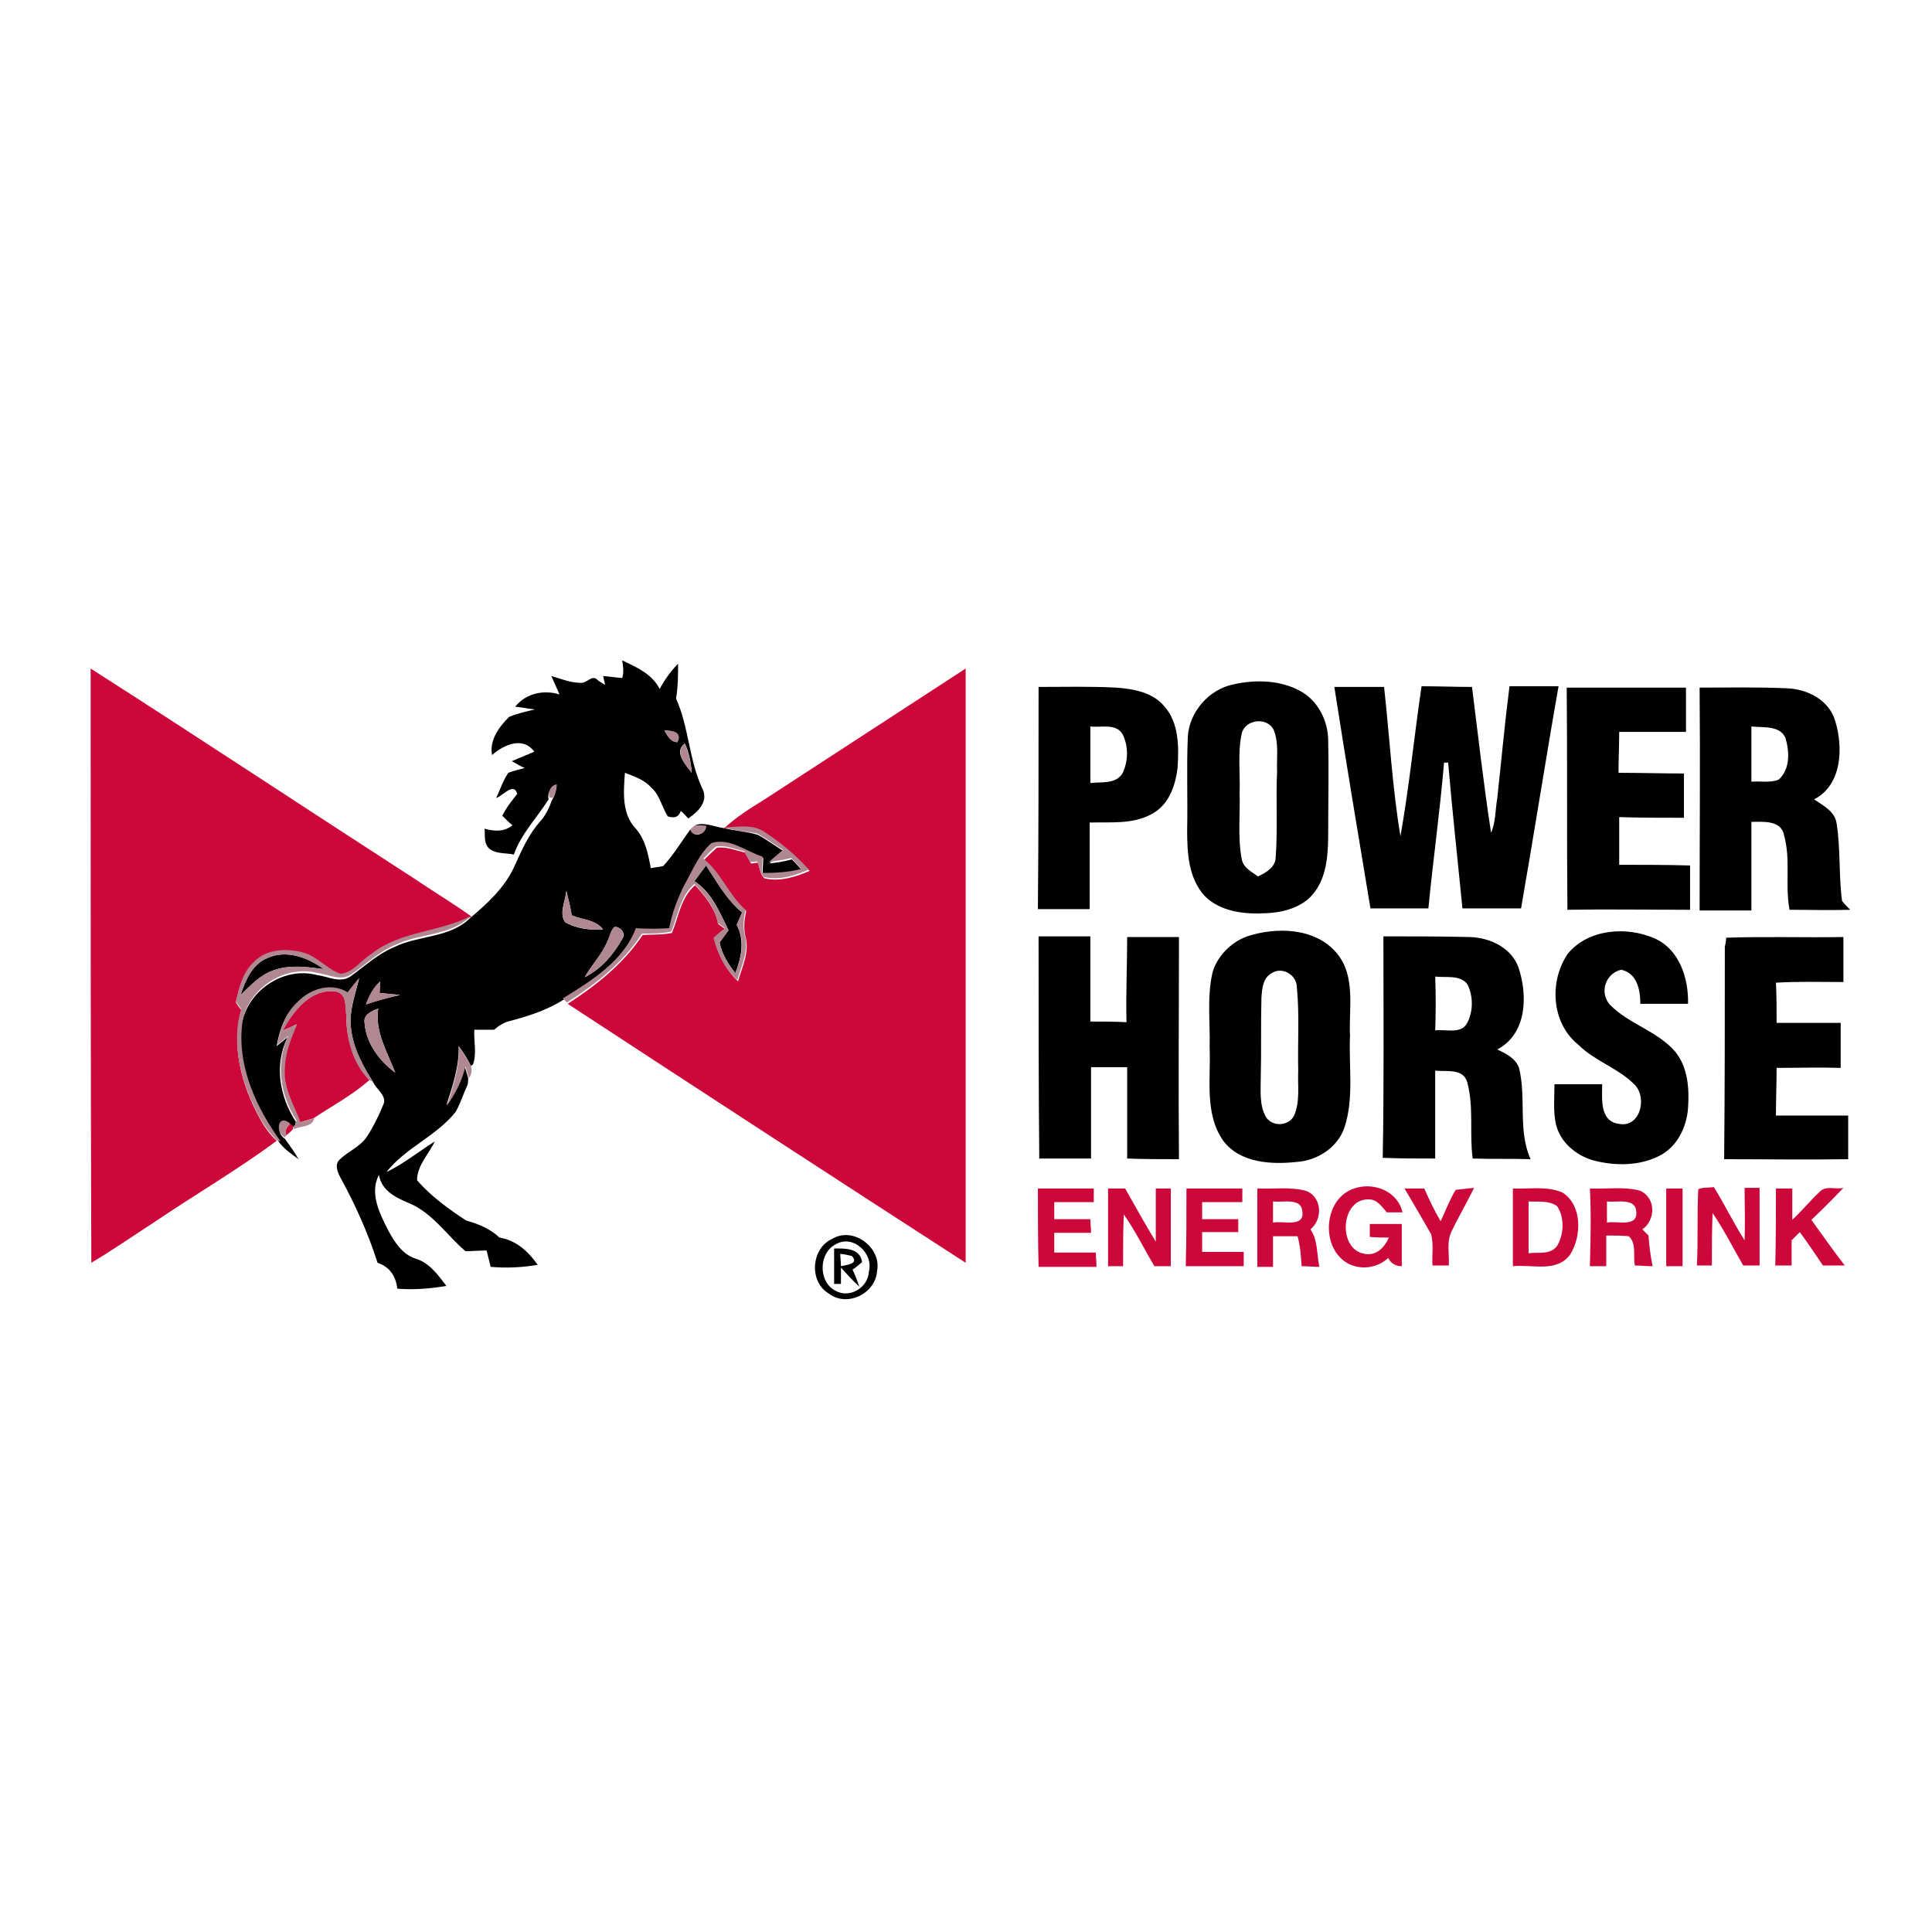
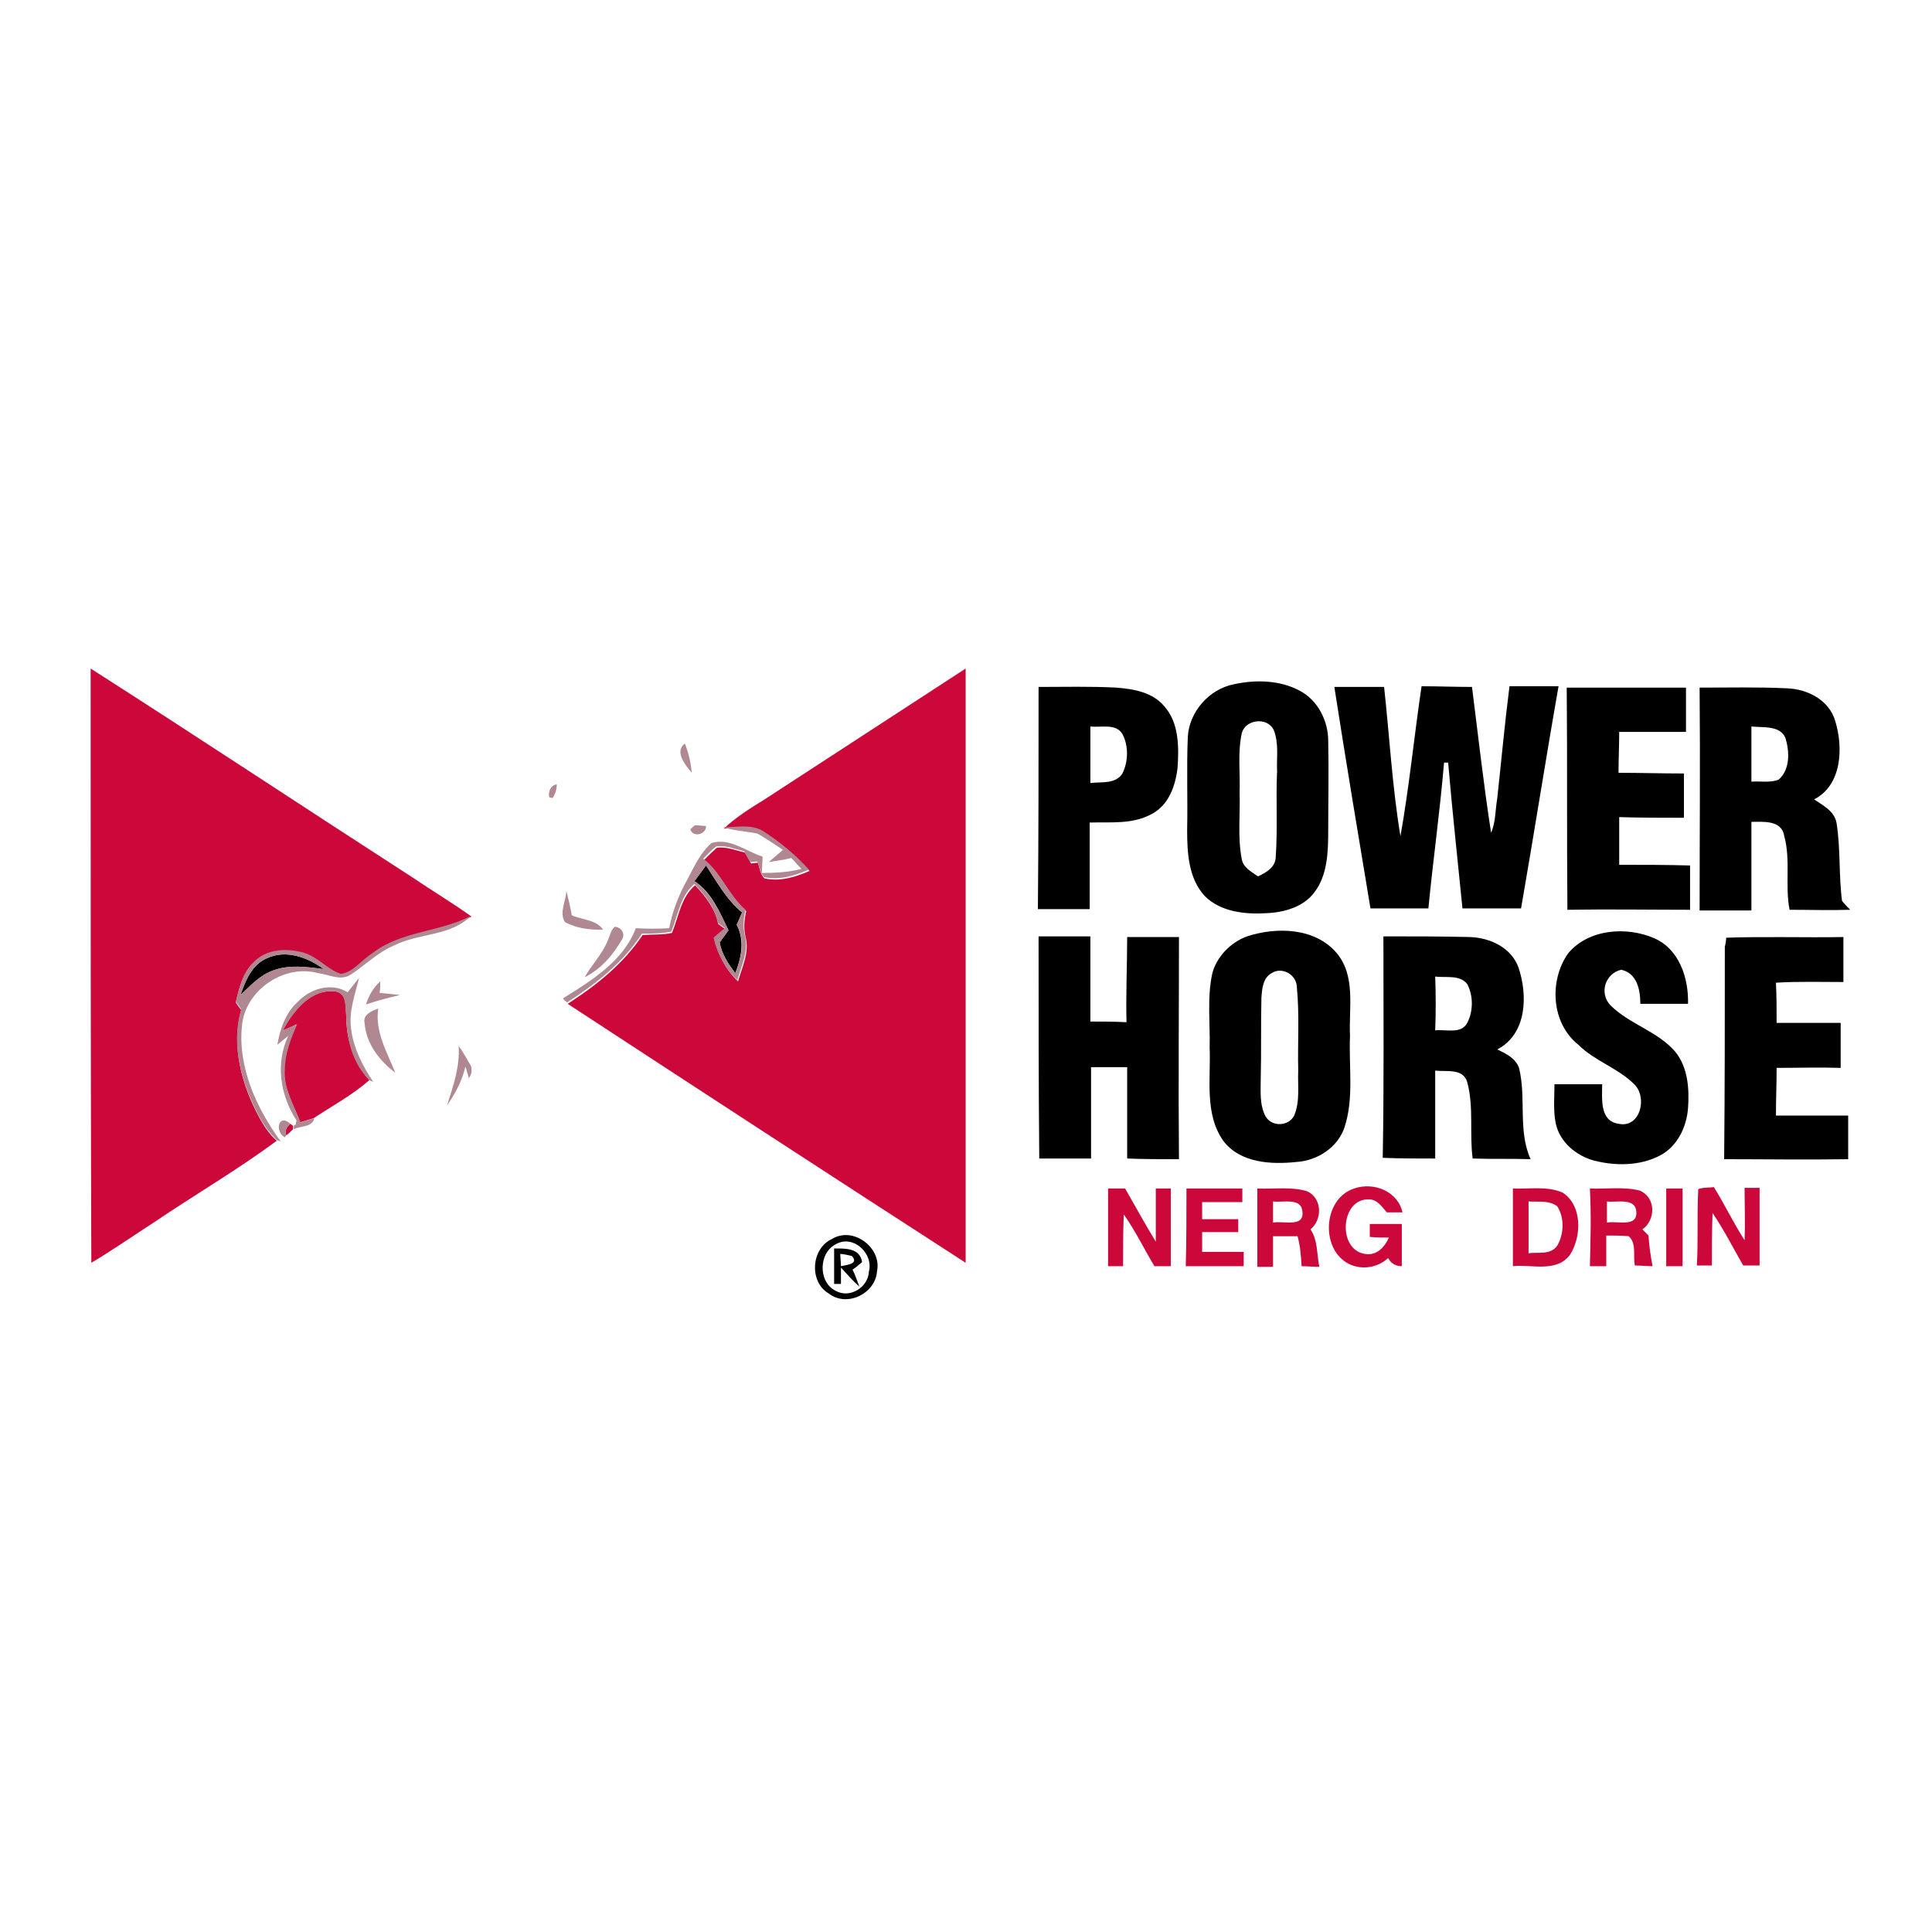
<svg xmlns="http://www.w3.org/2000/svg" version="1.1" id="Ebene_2" x="0px" y="0px" viewBox="0 0 283.5 283.5" enable-background="new 0 0 283.5 283.5" xml:space="preserve">
  <g>
    <g>
-       <path d="M91.3,96.9c2.1,1,4.4,2,5.5,4.2c0.7-1.3,1.6-2.6,2.7-3.7c0,1.7,0,3.4-0.3,5.1c1.9,4.2,1.9,9.1,3.9,13.3    c0.9,1.9-0.8,3.4-2.1,4.3c-0.3-0.3-0.8-0.9-1.1-1.1c-0.3,0.9-0.9,1.1-1.9,0.8c-0.9-1.4-1.2-3.2-2.5-4.3c-1-1.1-2.5-1.6-3.8-2.1    c-0.2,2.8-0.5,6,1.6,8.2c1.4,1.6,1.8,3.7,2.2,5.8c0.4-0.1,1.3-0.2,1.8-0.3c1.5-1.6,2.7-3.6,4-5.4c0.4,1.3,2.3,0.8,2.3-0.5    c-0.4,0-1.2-0.1-1.6-0.1c1.4-0.5,2.7,0.2,4.1,0.4c1.7,0.4,3.4,0.5,5.1,1c1.3,0.7,2.5,1.6,3.8,2.4c-0.7,0.6-1.4,1.2-2.1,1.8    c1.1-0.1,2.2-0.3,3.3-0.6c0.5,0.5,1,1.1,1.5,1.6c-1.9,0.5-3.8,0.7-5.8,0.6c0-0.8,0.1-1.6,0.1-2.4c-2.5-0.7-4.8-2.8-7.5-2    c-1.8,1.7-2.8,4-4,6.2c-1.1,2-1.9,4.1-2.2,6.3c-1.6,0.1-3.3,0.1-4.9,0c-1.8,4.8-6.5,7.7-10.7,10.3c-2.4,1.5-5.1,2.4-7.8,3.1    c-0.9,0.2-1.7,0.7-2.4,1.3c-1,0-1.9,0-2.9,0c-0.1,1.7,0.4,3.5-0.2,5.1l-0.3,0.2c-0.5-1-1.1-2-1.8-2.9c0.1,3-0.9,5.9-1.8,8.7    c1.3-1.7,2.2-3.6,2.7-5.7c0.2,0.6,0.3,1.1,0.5,1.7c0,0.2,0,0.7-0.1,1c-0.6,1.3-1,2.6-1.7,3.9c-2.8,3.6-7.4,5.3-10.2,8.9    c2.5-1.2,4.7-3,7.1-4.5c-0.9,1.9-2.6,3.5-2.6,5.7c2,2.3,4.6,4.2,7.2,5.9c1.8,0.5,3.5,1.2,4.9,2.5c2.4,0.4,4.2,2,5.6,4    c-2.3,0.4-4.6,0.5-6.9,0.3c-0.2-0.8-0.4-1.6-0.6-2.4c-1,0-2.1,0.1-3.1,0.1c-2.8-2.4-4.9-5.7-8.4-7.1c-1.9-0.8-3.9-1.8-4.3-4.1    c-1.4,2.7,0.1,5.7,1.4,8.2c0.9,1.7,2.1,3.5,4,4.1c2,0.6,3.3,2.4,4.5,4c-2.4,0.4-4.8,0.6-7.2,0.4c-0.2-1.8-1.1-3.2-2.9-3.8    c-1.4-4.4-3.3-8.6-5.5-12.6c-0.4-0.8-0.8-1.8-0.1-2.5c1.3-1.3,3.1-1.9,4.1-3.5c0.9-1.4,1.7-3,2.3-4.5c0.7-1.3-0.9-2.3-1.4-3.3    c-1.5-2.4-3-5.1-3.3-8c-0.3-2.5,0.6-4.9,1.2-7.3c-0.6,0.7-1.2,1.4-1.7,2.1c-2.4-1.5-5.6-0.5-7.4,1.5c-1.8,1.6-2.6,4-3,6.3    c0.4-0.3,1.2-1,1.6-1.3c-2,4-1.2,8.7,1.2,12.4c0,0.2-0.1,0.5-0.1,0.6l-0.3,0.2l-0.4-0.3c-1.7-1.6-2.2,1.2-0.8,2c0.7,1,1.4,1.9,2,3    c-0.9-0.7-1.9-1.3-2.7-2.3c-3.5-4.9-6.3-10.8-5.7-16.9c0.5-5.3,6.1-9.2,11.2-7.8c1.6,0.2,3.3,1.2,4.8,0.2c2.1-1.5,4-3.3,6.4-4.3    c3.6-1.8,8.2-1.3,11.2-4.3c2.5-2.1,5-4.4,6.4-7.4c1.1-2.4,2.1-4.8,3.9-6.8c0.8-0.9,1.3-2,1.7-3.1c0.4-0.6,0.6-1.3,0.6-2    c-0.9,0.1-1.3,1.1-1.1,1.9c-1.7,2.7-4,5-5.1,8.1c-1.3-0.3-3,0-3.9-1.2c-0.5-0.8-0.3-1.8-0.4-2.6c1.4,0.4,2.9,0.5,4.1-0.5    c-0.4-0.3-1.1-1-1.5-1.4c0.6-1.2,1.4-2.2,2.2-3.2c-0.5-1.8-2.1,0.3-3.1,0.6c0.6-1.2,1-2.6,1.8-3.7c0.8-0.3,1.6-0.5,2.4-0.7    c-0.5-0.2-1.4-0.7-1.9-1c1.1-0.5,2.2-0.9,3.3-1.4c-1.7-2.3-4.5-1-6.2,0.5c-0.4-2.2,1-4.1,2.5-5.6c1.2-0.5,2.5-0.8,3.8-1.1    c-1-0.1-1.9-0.3-2.9-0.4c1.6-2,4.2-2.5,6.5-1.8c-0.3-0.7-0.9-2-1.2-2.7c1.4,0.4,2.8,1,4.3,1c1,0.1,1.7-1.4,2.6-0.3l1,0.6l-0.3-1.3    c0.9,0.1,1.9,0.2,2.8,0.3C91.6,98.6,91.4,97.5,91.3,96.9z M97.5,107.2c0.5,0.7,0.9,1.7,1.9,1.7C100.1,107.4,98.6,107.2,97.5,107.2    z M101.5,113.4c-0.1-1.5-0.4-3-1-4.3C98.8,110.3,100.6,112.2,101.5,113.4z M101.9,116.4 M83.1,130.7c-0.1,1.5-1.1,3.2-0.2,4.6    c1.7,1,3.7,1.2,5.6,1.1c-1.1-1.5-3.1-1.4-4.6-2.1C83.7,133.1,83.4,131.9,83.1,130.7z M90.2,136c-0.6,0.5-0.7,1.4-1.1,2.2    c-0.8,1.9-2.3,3.4-3.3,5.2c2.4-1.2,4.2-3.3,5.5-5.6C91.9,137,91.1,136,90.2,136z M53.7,147.4c1.6-0.6,3.3-1,5-1.4    c-1-0.1-2-0.2-3-0.3c0-0.4,0-1.2,0.1-1.7C54.8,144.9,54.2,146.1,53.7,147.4z M53.5,150.1c0.2,3,2.2,5.6,4.5,7.3    c-1.2-3.1-3-6-2.5-9.4C54.6,148.3,53.3,148.9,53.5,150.1z" />
-     </g>
+       </g>
    <g>
      <path d="M181.1,100.4c3.2-0.7,6.8-0.6,9.7,1c2.6,1.4,4.1,4.4,4.1,7.3c0.1,4.4,0,8.8,0,13.2c0,3.1-0.1,6.5-2,9    c-1.6,2.2-4.5,3-7.1,3.1c-3.1,0.2-6.7-0.2-9-2.5c-2.4-2.6-2.6-6.3-2.6-9.7c0.1-4.6-0.1-9.1,0.1-13.7    C174.5,104.5,177.4,101.1,181.1,100.4z M182.2,107.7c-0.6,2.8-0.2,5.7-0.3,8.6c0.1,3.2-0.3,6.5,0.3,9.7c0.2,1.3,1.4,1.9,2.4,2.6    c1.3-0.6,2.6-1.4,2.6-2.9c0.3-4.2,0-8.4,0.2-12.5c-0.1-2,0.3-4.1-0.5-6.1C185.9,105.1,182.6,105.6,182.2,107.7z" />
    </g>
    <path d="M195.8,100.8c2.4,0,4.9,0,7.3,0c0.8,7.3,1.2,14.7,2.4,21.9c1.3-7.3,2-14.6,3.1-22c2.5,0,4.9,0.1,7.4,0.1   c0.9,7.1,1.7,14.3,2.8,21.4c0.7-1.6,0.6-3.3,0.9-5c0.6-5.5,1.1-11,1.8-16.5c2.4,0,4.8,0,7.2,0c-1.9,10.8-3.6,21.7-5.5,32.6   c-2.9,0-5.7,0-8.6,0c-0.7-7.1-1.5-14.3-2.1-21.4c-0.1,0-0.4,0-0.6,0c-0.6,7.1-1.6,14.2-2.3,21.4c-2.8,0-5.7,0-8.5,0   C199.3,122.5,197.5,111.7,195.8,100.8z" />
    <path d="M229.9,100.9c5.8,0,11.7,0,17.5,0c0,2.2,0,4.3,0,6.5c-3.3,0-6.6,0-9.8,0c0,2-0.1,4-0.1,6c3.2,0,6.4,0.1,9.6,0.1   c0,2.2,0,4.3,0,6.5c-3.2,0-6.4,0-9.5-0.1c0,2.3,0,4.7,0,7c3.5,0,6.9,0,10.4,0.1c0,2.2,0,4.4,0,6.5c-6,0-12-0.1-18,0   C229.9,122.6,230,111.7,229.9,100.9z" />
    <g>
      <path d="M249.4,100.9c4.3,0,8.5-0.1,12.8,0.1c3,0.1,6.2,1.7,7.1,4.8c1.2,3.9,1,9.4-3.1,11.5c1.3,0.9,3,1.7,3.3,3.5    c0.6,3.8,0.3,7.6,0.8,11.4c0.4,0.5,0.8,0.9,1.2,1.3c-3,0.1-6,0-8.9,0c-0.7-3.6,0.2-7.3-0.8-10.9c-0.4-2.3-3.1-2-4.8-2    c0,4.3,0,8.6,0,13c-2.5,0-5.1,0-7.6,0C249.4,122.6,249.5,111.8,249.4,100.9z M257,106.6c0,2.7,0,5.4,0,8.1c1.3-0.1,2.8,0.2,4-0.3    c1.7-1.5,1.6-4.1,1-6.1C261.2,106.4,258.7,106.8,257,106.6z" />
    </g>
    <g>
      <path d="M152.4,100.8c3.8,0,7.6-0.1,11.4,0.1c2.6,0.2,5.4,0.7,7.1,2.8c2.1,2.4,2.1,5.9,1.9,8.9c-0.3,2.7-1.3,5.6-3.9,6.9    c-2.8,1.5-6,1.1-9,1.2c0,4.2,0,8.5,0,12.7c-2.5,0-5.1,0-7.6,0C152.4,122.5,152.4,111.6,152.4,100.8z M160,106.6c0,2.8,0,5.5,0,8.3    c1.6-0.2,3.7,0.2,4.7-1.4c0.9-1.8,0.9-4.1,0-5.8C163.7,106.1,161.6,106.8,160,106.6z" />
    </g>
    <path d="M101.9,129.3c0.6-0.8,1.1-1.5,1.7-2.3c1.6,2.4,3,5,5.3,6.9c-0.3,0.6-0.5,1.2-0.8,1.8c1.2,2.3,0.7,4.8-0.2,7.1   c-1-1.3-2-2.8-2.3-4.5c0.4-0.6,0.9-1.2,1.3-1.8C105.6,133.9,104.5,131,101.9,129.3z" />
    <path d="M152.4,137.4c2.5,0,5.1,0,7.6,0c0,4.2,0,8.3,0,12.5c1.8,0,3.5,0,5.3,0.1c-0.1-4.2,0.1-8.4,0.1-12.5c2.5,0,5.1,0,7.6,0   c0,10.9-0.1,21.7,0,32.6c-2.5,0-5.1,0-7.6-0.1c0-4.5,0-9,0-13.4c-1.8,0-3.5,0-5.3,0c0,4.5,0,9,0,13.4c-2.5,0-5.1,0-7.6,0   C152.4,159.1,152.4,148.2,152.4,137.4z" />
    <g>
      <path d="M183,137.4c4.3-1.4,9.9-1.3,13.1,2.4c2.9,3.4,1.8,8.1,2,12.2c-0.2,4.5,0.6,9.1-0.8,13.4c-1,3-4,4.9-7,5.1    c-3.7,0.4-8.3,0.2-10.8-3.1c-2.8-4-1.8-9.1-2-13.7c0.1-3.6-0.4-7.3,0.4-10.9C178.5,140.5,180.5,138.3,183,137.4z M186.6,142.8    c-1.3,0.7-1.4,2.3-1.5,3.6c-0.1,4,0,7.9-0.1,11.9c0,1.8-0.2,3.8,0.7,5.5c0.9,1.6,3.4,1.5,4.2-0.1c0.9-2.1,0.5-4.4,0.6-6.6    c-0.1-4.1,0.2-8.2-0.2-12.2C190.3,143,188.1,141.8,186.6,142.8z" />
    </g>
    <g>
      <path d="M203,137.4c4.2,0,8.5,0,12.7,0.1c2.9,0.1,6,1.5,7.1,4.4c1.4,4.1,1.3,9.8-3.1,12.1c1.3,0.6,2.7,1.3,3.2,2.7    c1.1,4.4-0.2,9.2,1.7,13.4c-2.8-0.1-5.7,0-8.5-0.1c-0.5-3.7,0.2-7.5-0.8-11.2c-0.6-2.1-3.1-1.5-4.7-1.7c0,4.3,0,8.6,0,12.9    c-2.6,0-5.1,0-7.7-0.1C203.1,159.1,203,148.3,203,137.4z M210.6,143.3c0.1,2.6,0.1,5.3,0,7.9c1.6-0.2,3.8,0.6,4.7-1.1    c0.9-1.7,0.9-4,0-5.7C214.2,143,212.2,143.5,210.6,143.3z" />
    </g>
    <path d="M230.1,139.9c3-3.6,8.6-4,12.7-2.2c3.6,1.6,5,5.8,4.9,9.6c-2.3,0-4.7,0-7,0c0-2.1-0.5-4.5-2.8-5c-2.3,0.5-3.3,3.4-1.6,5.2   c2.8,2.8,6.9,3.8,9.5,6.8c1.9,2.3,2.1,5.5,1.9,8.3c-0.2,2.8-1.6,5.7-4.2,7c-2.9,1.5-6.5,1.5-9.6,0.7c-2.6-0.7-5-2.7-5.6-5.4   c-0.4-1.9-0.2-3.8-0.2-5.8c2.3,0,4.7,0,7,0c0,2.1-0.4,5.4,2.4,5.8c3.2,0.7,4.3-3.9,2.3-5.8c-2.4-2.4-5.8-3.4-8.2-5.8   C227.6,150.1,227.3,143.9,230.1,139.9z" />
    <path d="M253.1,138.9c0.1-0.3,0.2-1,0.2-1.3c5.7-0.2,11.5,0,17.2-0.1c0,2.2,0,4.4,0,6.6c-3.3,0-6.6-0.1-9.9,0.1   c0.1,2,0.1,3.9,0.1,5.9c3.1,0,6.3,0,9.4,0c0,2.2,0,4.4,0,6.6c-3.1-0.1-6.3,0-9.4,0c0,2.3-0.1,4.7-0.1,7c3.5,0,7.1,0,10.6,0   c0,2.1,0,4.3,0,6.4c-6.1,0.1-12.1,0-18.2,0C253.1,159.7,253.1,149.3,253.1,138.9z" />
    <path d="M39.2,140.6c2.8-1.3,6-0.1,8.3,1.6c-2.4-0.3-5-0.7-7.4,0.2c-2,0.7-3.4,2.3-4.8,3.6C36,143.9,37,141.5,39.2,140.6z" />
    <g>
      <path d="M122.1,181.8c3.1-1.9,7.3,1.3,6.6,4.7c-0.2,3.3-4.4,5.4-7.1,3.3C118.7,188.1,119,183.2,122.1,181.8z M122.8,182.5    c-2.7,1.2-2.8,5.6-0.2,6.9c2.1,1.2,4.8-0.5,4.9-2.8C128.2,184,125.3,181.2,122.8,182.5z" />
    </g>
    <g>
      <path d="M122.4,183.2c1.6,0,3.8-0.1,4.1,2c-0.5,0.4-0.9,0.8-1.4,1.1c0.4,0.8,0.7,1.7,1,2.5c-1-0.9-1.8-1.8-2.7-2.8    c0,0.6,0,1.8,0,2.4l-1,0C122.4,186.8,122.4,185,122.4,183.2z M123.3,184c0,0.4,0.1,1.3,0.1,1.8c0.8-0.2,2.7-0.3,1.6-1.5    C124.6,184.2,123.7,184,123.3,184z" />
    </g>
  </g>
  <g>
    <path fill="#CB0839" d="M112.2,117.3c9.8-6.4,19.7-12.8,29.5-19.2c0,29.1,0,58.1,0,87.2c-19.5-12.6-39-25.3-58.4-38   c4.2-2.7,8.2-5.9,11-10.1c1.4-0.1,2.9,0,4.3-0.3c1-2.4,1.3-5.2,3.4-7c1.5,1.6,3,3.5,3.4,5.7c0.3,0.2,0.8,0.6,1.1,0.8   c-0.6,0.5-1.1,1-1.7,1.4c0.6,2.3,1.7,4.5,3.5,6.2c0.6-2.1,1.7-4.3,1.1-6.5c-0.3-1.3-0.2-2.5,0.1-3.8c-2.5-2.1-3.6-5.4-6.2-7.5   c0.6-0.6,1.2-1.2,1.9-1.8c1.4-0.2,2.8,0.4,4.1,0.7c0.3,0.5,0.6,1,0.9,1.6c0.3,0,0.7-0.1,1-0.1c0.3,0.7,0.3,1.7,1,2.3   c2.3,0.5,4.5-0.2,6.6-1.1c-2-2.2-4.3-4.2-6.8-5.7c-1.8-1-3.9-0.6-5.8-0.5C108,119.9,110.1,118.6,112.2,117.3z" />
    <path fill="#CB0839" d="M13.3,98.1c15.8,10.1,31.5,20.5,47.3,30.7c2.8,1.9,5.8,3.7,8.6,5.7c-4.7,2.3-10.3,2.2-14.5,5.5   c-1.6,1-2.8,2.8-4.7,3c-2-0.6-3.4-2.5-5.4-3.1c-2.4-0.7-5.5-0.6-7.4,1.4c-1.6,1.5-2.1,3.7-2.6,5.8c0.2,0.3,0.6,0.9,0.8,1.1   c-1.5,5.4,0.1,11,2.6,15.7c0.7,1.3,1.5,2.5,2.6,3.5c-5.8,4.3-12,7.9-17.9,11.9c-3.1,2-6.1,4.1-9.3,6   C13.3,156.2,13.3,127.2,13.3,98.1z" />
    <path fill="#CB0839" d="M41.5,151.2c1.5-2.9,4.1-6.2,7.8-5.7c1.6,0.3,1.4,2.2,1.5,3.4c0,3.4,1,7,3.4,9.6c-2.5,2.2-5.5,3.8-8.2,5.6   c-0.7,0.2-1.3,0.4-2,0.6c-0.9-2.5-2.4-5-2.3-7.7c0-2.4,0.9-4.5,1.8-6.7C43,150.6,42,151,41.5,151.2z" />
    <path fill="#CB0839" d="M42,166.6c-0.2-0.7,0-1.2,0.6-1.7l0.4,0.3l0,0.5C42.8,165.9,42.3,166.4,42,166.6z" />
    <path fill="#CB0839" d="M169.6,174.4c0.7,0,1.5,0,2.2,0c0,3.8,0,7.6,0,11.4c-0.8,0-1.6,0-2.4,0c-1.5-2.5-2.8-5.2-4.5-7.6   c-0.1,2.5-0.1,5.1-0.1,7.6c-0.7,0-1.5,0-2.2,0c0-3.8,0-7.6,0-11.4c0.8,0,1.6,0,2.5,0c1.5,2.6,2.9,5.2,4.5,7.8   C169.6,179.6,169.6,177,169.6,174.4z" />
    <path fill="#CB0839" d="M174.1,174.4c2.7,0,5.5,0,8.2,0c0,0.7,0,1.3,0,2c-2,0-3.9,0-5.9,0c0,0.6,0,1.8,0,2.5c1.8,0,3.5,0,5.3,0   c0,0.6,0,1.3,0,1.9c-1.8,0-3.6,0-5.3,0c0,1,0,2,0,2.9c2,0,4.1,0,6.1,0c0,0.7,0,1.4,0,2.1c-2.8,0-5.7,0-8.5,0   C174.1,182,174.1,178.2,174.1,174.4z" />
    <path fill="#CB0839" d="M198.7,174.4c2.9-1,6.4,0.4,7.1,3.5c-0.6,0-1.7,0-2.3,0c-0.7-0.8-1.4-1.9-2.6-1.9c-4.2-0.2-4.7,7.4-0.6,8   c1.7,0.3,2.9-1,3.5-2.4c-0.9,0-1.8,0-2.8-0.1c0-0.5,0-1.4,0-1.9c1.6,0,3.1,0,4.7,0c0,2.1,0,4.1,0,6.2c-0.9,0-1.6-0.4-2-1.2   c-1.5,1.4-3.8,1.8-5.7,0.9C193.7,183.4,194.1,175.9,198.7,174.4z" />
    <path fill="#CB0839" d="M249.2,174.5c0.7-0.3,1.6-0.2,2.3-0.3c1.6,2.6,2.9,5.3,4.5,7.8c0.1-2.6,0-5.2,0-7.7c0.7,0,1.5,0,2.2,0   c0,3.8,0,7.6,0,11.4c-0.8,0-1.6,0-2.4,0c-1.5-2.6-2.8-5.2-4.5-7.7c-0.1,2.6-0.1,5.1-0.1,7.7c-0.7,0-1.5,0-2.2,0   C249.2,182,249,178.3,249.2,174.5z" />
-     <path fill="#CB0839" d="M260.6,174.4c0.8,0,1.6,0,2.4,0c0,1.5,0,3.1,0,4.6c1.4-1.3,2.6-2.8,4-4.1c0.9-1,2.4-0.3,3.5-0.6   c-1.5,1.6-3.1,3.2-4.7,4.7c1.6,2.2,3.2,4.5,4.9,6.7c-1.1,0-2.1,0-3.2,0c-1.1-1.6-2.2-3.3-3.4-4.9c-0.3,0.3-0.9,0.9-1.2,1.2   c0,1.2,0,2.5,0,3.7c-0.8,0-1.6,0-2.4,0C260.6,182,260.6,178.2,260.6,174.4z" />
-     <path fill="#CB0839" d="M152.3,174.4c2.7,0,5.5,0,8.2,0c0,0.5,0,1.5,0,2c-1.9,0-3.9,0-5.8,0c0,0.6,0,1.9,0,2.5c1.8,0,3.5,0,5.3,0   c0,0.7,0.1,1.3,0.1,2c-1.8,0-3.6,0-5.4,0c0,1,0,2,0,2.9c2,0,4,0,6.1,0c0,0.7,0.1,1.4,0.1,2.1c-2.8,0-5.7,0-8.5,0   C152.3,182,152.3,178.2,152.3,174.4z" />
    <g>
      <path fill="#CB0839" d="M184.5,174.4c2.4,0.1,5-0.3,7.3,0.4c2.2,1,2.3,4.1,0.5,5.6c1.1,1.6,0.9,3.6,1.3,5.5    c-0.9,0-1.7-0.1-2.6-0.1c-0.1-1.5-0.2-3-0.6-4.4c-1.2,0-2.4,0-3.6,0c0,1.5,0,3,0,4.5c-0.8,0-1.6,0-2.3,0    C184.5,181.9,184.5,178.2,184.5,174.4z M186.8,176.3c0,1,0,2.1,0,3.1c1.5-0.3,4.7,0.8,4.3-1.7    C190.9,175.7,188.2,176.5,186.8,176.3z" />
    </g>
-     <path fill="#CB0839" d="M206.1,174.4c1,0,1.9,0,2.9,0c0.7,1.6,1.5,3.3,2.4,4.8c0.7-1.5,1.3-3.1,2.2-4.6c0.7-0.1,2-0.2,2.7-0.3   c-1,2.1-2.2,4.1-3.2,6.2c-0.9,1.6-0.4,3.5-0.5,5.2c-0.6,0-1.8,0-2.4,0c-0.1-1.5,0.2-3.1-0.2-4.6   C208.7,178.8,207.4,176.6,206.1,174.4z" />
    <g>
      <path fill="#CB0839" d="M222,174.4c2.4,0.1,5-0.4,7.3,0.6c2.9,1.9,2.8,6.4,1.1,9.1c-2,2.7-5.6,1.4-8.4,1.7    C222,182,222,178.2,222,174.4z M224.3,176.3c0,2.5,0,5,0,7.6c1.4-0.2,3.2,0.3,4.2-1.1c1-1.7,1.1-4.1,0-5.8    C227.3,176.1,225.7,176.4,224.3,176.3z" />
    </g>
    <g>
      <path fill="#CB0839" d="M233.3,174.4c2.4,0.1,4.9-0.3,7.3,0.3c2.4,1,2.4,4.3,0.4,5.7c0.2,0.2,0.7,0.7,0.9,0.9    c0.1,1.5,0.3,3,0.6,4.5c-0.9,0-1.8-0.1-2.6-0.1c-0.3-1.4,0.3-3.2-0.9-4.3c-1.1-0.1-2.2-0.1-3.3-0.1c0,1.5,0,3,0,4.5    c-0.8,0-1.6,0-2.4,0C233.4,181.9,233.5,178.2,233.3,174.4z M235.8,176.3c0,1,0,2.1,0,3.1c1.5-0.3,4.6,0.8,4.3-1.7    C239.9,175.7,237.1,176.5,235.8,176.3z" />
    </g>
    <path fill="#CB0839" d="M244.5,174.4c0.6,0,1.8,0,2.4,0c0,3.8,0,7.6,0,11.4c-0.6,0-1.8,0-2.4,0C244.5,182,244.5,178.2,244.5,174.4z   " />
  </g>
  <g>
-     <path fill="#AF8891" d="M97.5,107.2c1.1,0,2.7,0.2,1.9,1.7C98.4,108.9,97.9,108,97.5,107.2z" />
    <path fill="#AF8891" d="M101.5,113.4c-0.9-1.1-2.6-3.1-1-4.3C101,110.4,101.4,111.9,101.5,113.4z" />
    <path fill="#AF8891" d="M80.6,117c-0.2-0.8,0.2-1.8,1.1-1.9c0,0.7-0.2,1.4-0.6,2L80.6,117z" />
    <path fill="#AF8891" d="M101.9,116.4" />
    <path fill="#AF8891" d="M101.3,121.7c0.2-0.2,0.5-0.5,0.7-0.6c0.4,0,1.2,0.1,1.6,0.1C103.7,122.4,101.7,123,101.3,121.7z" />
    <g>
      <path fill="#AF8891" d="M106.1,121.4c1.9,0,4-0.5,5.8,0.5c2.5,1.6,4.8,3.5,6.8,5.7c-2.1,0.9-4.3,1.6-6.6,1.1    c-0.6-0.6-0.6-1.5-1-2.3c-0.3,0-0.7,0.1-1,0.1c-0.3-0.5-0.6-1-0.9-1.6c-1.4-0.3-2.7-0.9-4.1-0.7c-0.7,0.5-1.3,1.2-1.9,1.8    c2.6,2,3.7,5.3,6.2,7.5c-0.3,1.3-0.4,2.5-0.1,3.8c0.6,2.2-0.5,4.4-1.1,6.5c-1.8-1.6-2.9-3.8-3.5-6.2c0.6-0.5,1.1-1,1.7-1.4    c-0.3-0.2-0.8-0.6-1.1-0.8c-0.4-2.3-1.9-4.1-3.4-5.7c-2.1,1.8-2.4,4.6-3.4,7c-1.4,0.3-2.9,0.3-4.3,0.3c-2.8,4.3-6.8,7.4-11,10.1    c-0.2-0.2-0.5-0.4-0.6-0.6c4.2-2.6,8.9-5.5,10.7-10.3c1.6,0.1,3.3,0.1,4.9,0c0.4-2.2,1.2-4.3,2.2-6.3c1.2-2.1,2.1-4.5,4-6.2    c2.7-0.8,5,1.2,7.5,2c0,0.8-0.1,1.6-0.1,2.4c1.9,0,3.9-0.1,5.8-0.6c-0.5-0.5-1-1.1-1.5-1.6c-1.1,0.3-2.2,0.4-3.3,0.6    c0.7-0.6,1.4-1.2,2.1-1.8c-1.3-0.8-2.5-1.7-3.8-2.4C109.5,122,107.8,121.9,106.1,121.4z M101.9,129.3c2.5,1.7,3.7,4.6,5,7.2    c-0.4,0.6-0.9,1.2-1.3,1.8c0.3,1.7,1.3,3.2,2.3,4.5c0.9-2.3,1.5-4.8,0.2-7.1c0.3-0.6,0.5-1.2,0.8-1.8c-2.3-1.9-3.7-4.5-5.3-6.9    C103,127.8,102.5,128.5,101.9,129.3z" />
    </g>
    <path fill="#AF8891" d="M83.1,130.7c0.3,1.2,0.6,2.4,0.8,3.6c1.5,0.7,3.5,0.6,4.6,2.1c-1.9,0.1-4-0.2-5.6-1.1   C82,133.9,83.1,132.1,83.1,130.7z" />
    <g>
      <path fill="#AF8891" d="M54.6,139.9c4.2-3.3,9.9-3.1,14.5-5.5c-3,3-7.6,2.5-11.2,4.3c-2.4,1-4.3,2.9-6.4,4.3c-1.5,1-3.2,0-4.8-0.2    c-5.1-1.4-10.8,2.6-11.2,7.8c-0.6,6.1,2.2,12.1,5.7,16.9c-0.2-0.1-0.5-0.2-0.6-0.2c-1-1-1.9-2.2-2.6-3.5    c-2.5-4.8-4.2-10.4-2.6-15.7c-0.2-0.3-0.6-0.9-0.8-1.1c0.5-2,1-4.3,2.6-5.8c1.9-2,4.9-2.1,7.4-1.4c2,0.6,3.4,2.4,5.4,3.1    C51.8,142.7,53,140.9,54.6,139.9z M39.2,140.6c-2.2,0.9-3.2,3.3-3.9,5.4c1.5-1.4,2.9-3,4.8-3.6c2.4-0.9,4.9-0.5,7.4-0.2    C45.1,140.5,42,139.3,39.2,140.6z" />
    </g>
    <path fill="#AF8891" d="M90.2,136c0.9,0,1.6,1,1.1,1.8c-1.3,2.3-3.1,4.4-5.5,5.6c1-1.8,2.5-3.3,3.3-5.2   C89.5,137.4,89.6,136.5,90.2,136z" />
    <path fill="#AF8891" d="M51,145.6c0.6-0.7,1.1-1.4,1.7-2.1c-0.6,2.4-1.5,4.8-1.2,7.3c0.3,2.9,1.7,5.6,3.3,8   c-0.1-0.1-0.4-0.2-0.6-0.3c-2.5-2.5-3.4-6.1-3.4-9.6c-0.2-1.2,0.1-3.1-1.5-3.4c-3.7-0.5-6.2,2.9-7.8,5.7c0.5-0.2,1.6-0.7,2.1-0.9   c-0.9,2.1-1.8,4.3-1.8,6.7c-0.2,2.8,1.4,5.2,2.3,7.7c0.7-0.2,1.3-0.4,2-0.6c-0.2,1.3-2,1.1-3,1.6l0-0.5l0.3-0.2   c0-0.2,0.1-0.5,0.1-0.6c-2.4-3.7-3.1-8.4-1.2-12.4c-0.4,0.3-1.2,1-1.6,1.3c0.4-2.3,1.2-4.7,3-6.3C45.5,145.1,48.6,144.1,51,145.6z" />
    <path fill="#AF8891" d="M53.7,147.4c0.4-1.3,1.1-2.5,2.1-3.4c0,0.4,0,1.2-0.1,1.7c1,0.1,2,0.2,3,0.3   C57.1,146.4,55.4,146.8,53.7,147.4z" />
    <path fill="#AF8891" d="M53.5,150.1c-0.3-1.2,1.1-1.8,2-2.1c-0.5,3.4,1.3,6.4,2.5,9.4C55.7,155.7,53.7,153.1,53.5,150.1z" />
    <path fill="#AF8891" d="M67.3,153.5c0.7,0.9,1.2,1.9,1.8,2.9c0.2,0.7,0.1,1.3-0.3,1.8c-0.2-0.6-0.3-1.1-0.5-1.7   c-0.5,2.1-1.5,4-2.7,5.7C66.5,159.4,67.5,156.5,67.3,153.5z" />
    <path fill="#AF8891" d="M41.8,166.9c-1.5-0.8-1-3.6,0.8-2c-0.6,0.4-0.8,1-0.6,1.7L41.8,166.9z" />
  </g>
</svg>